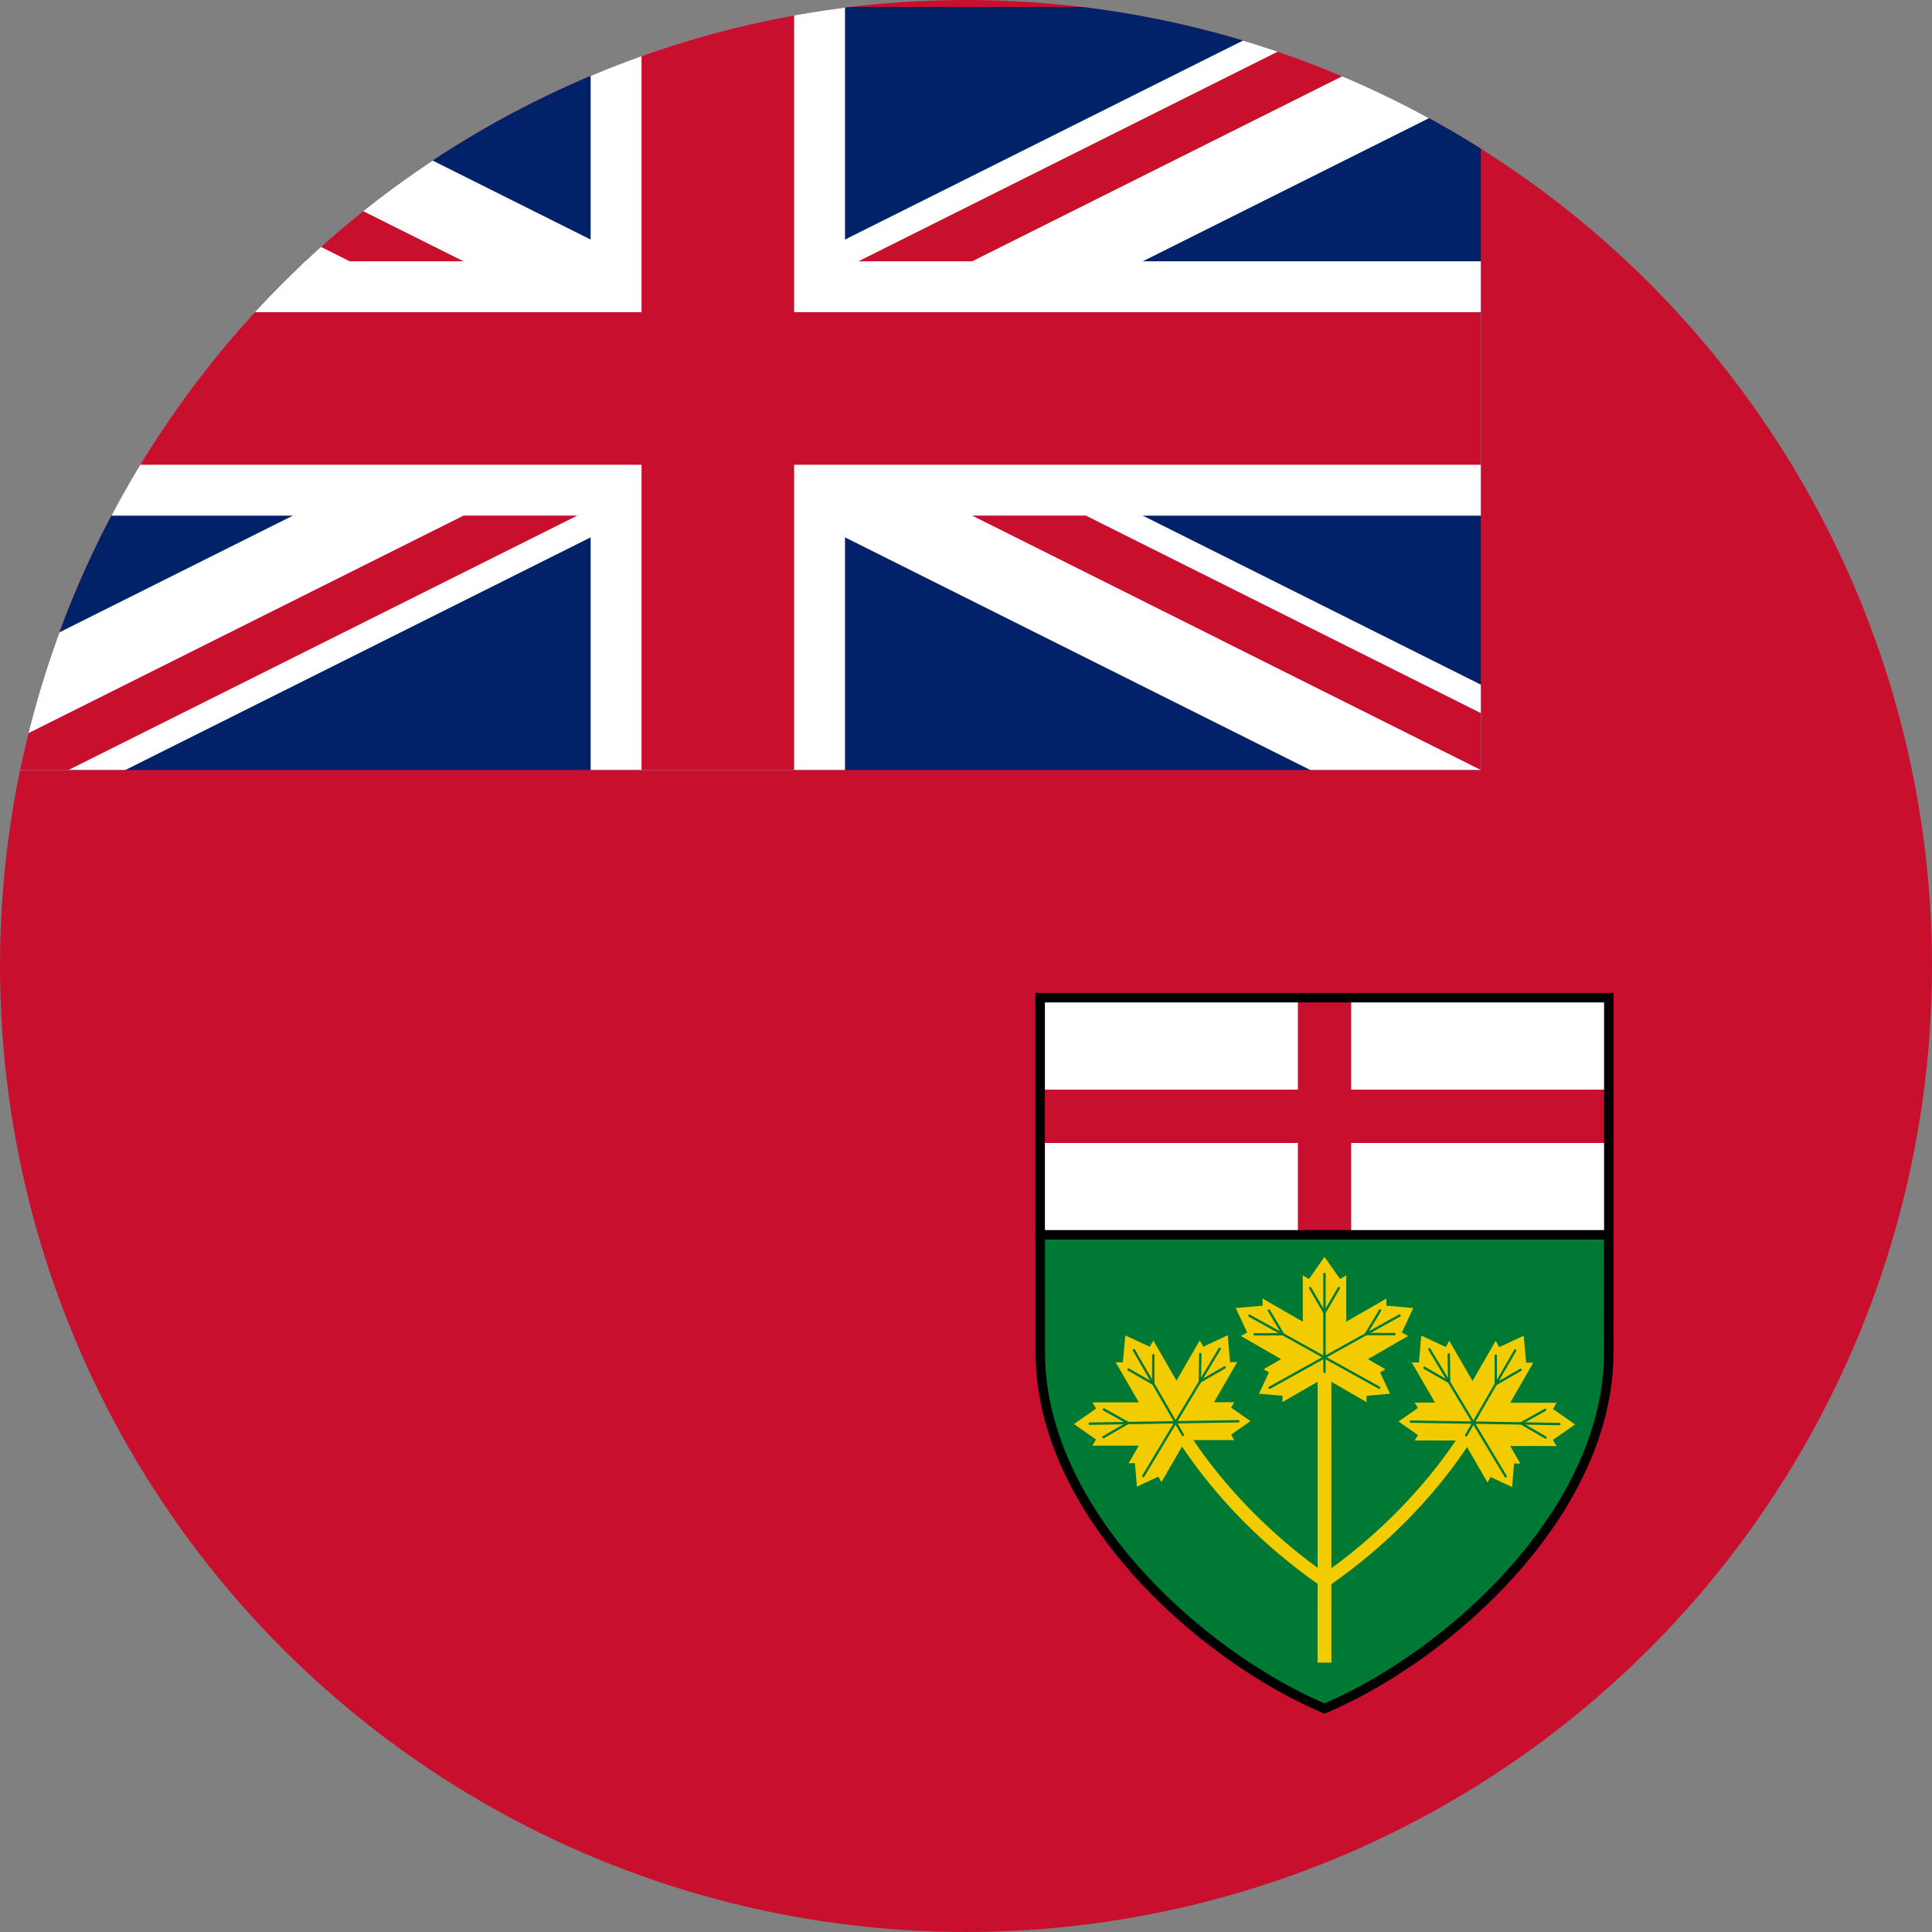
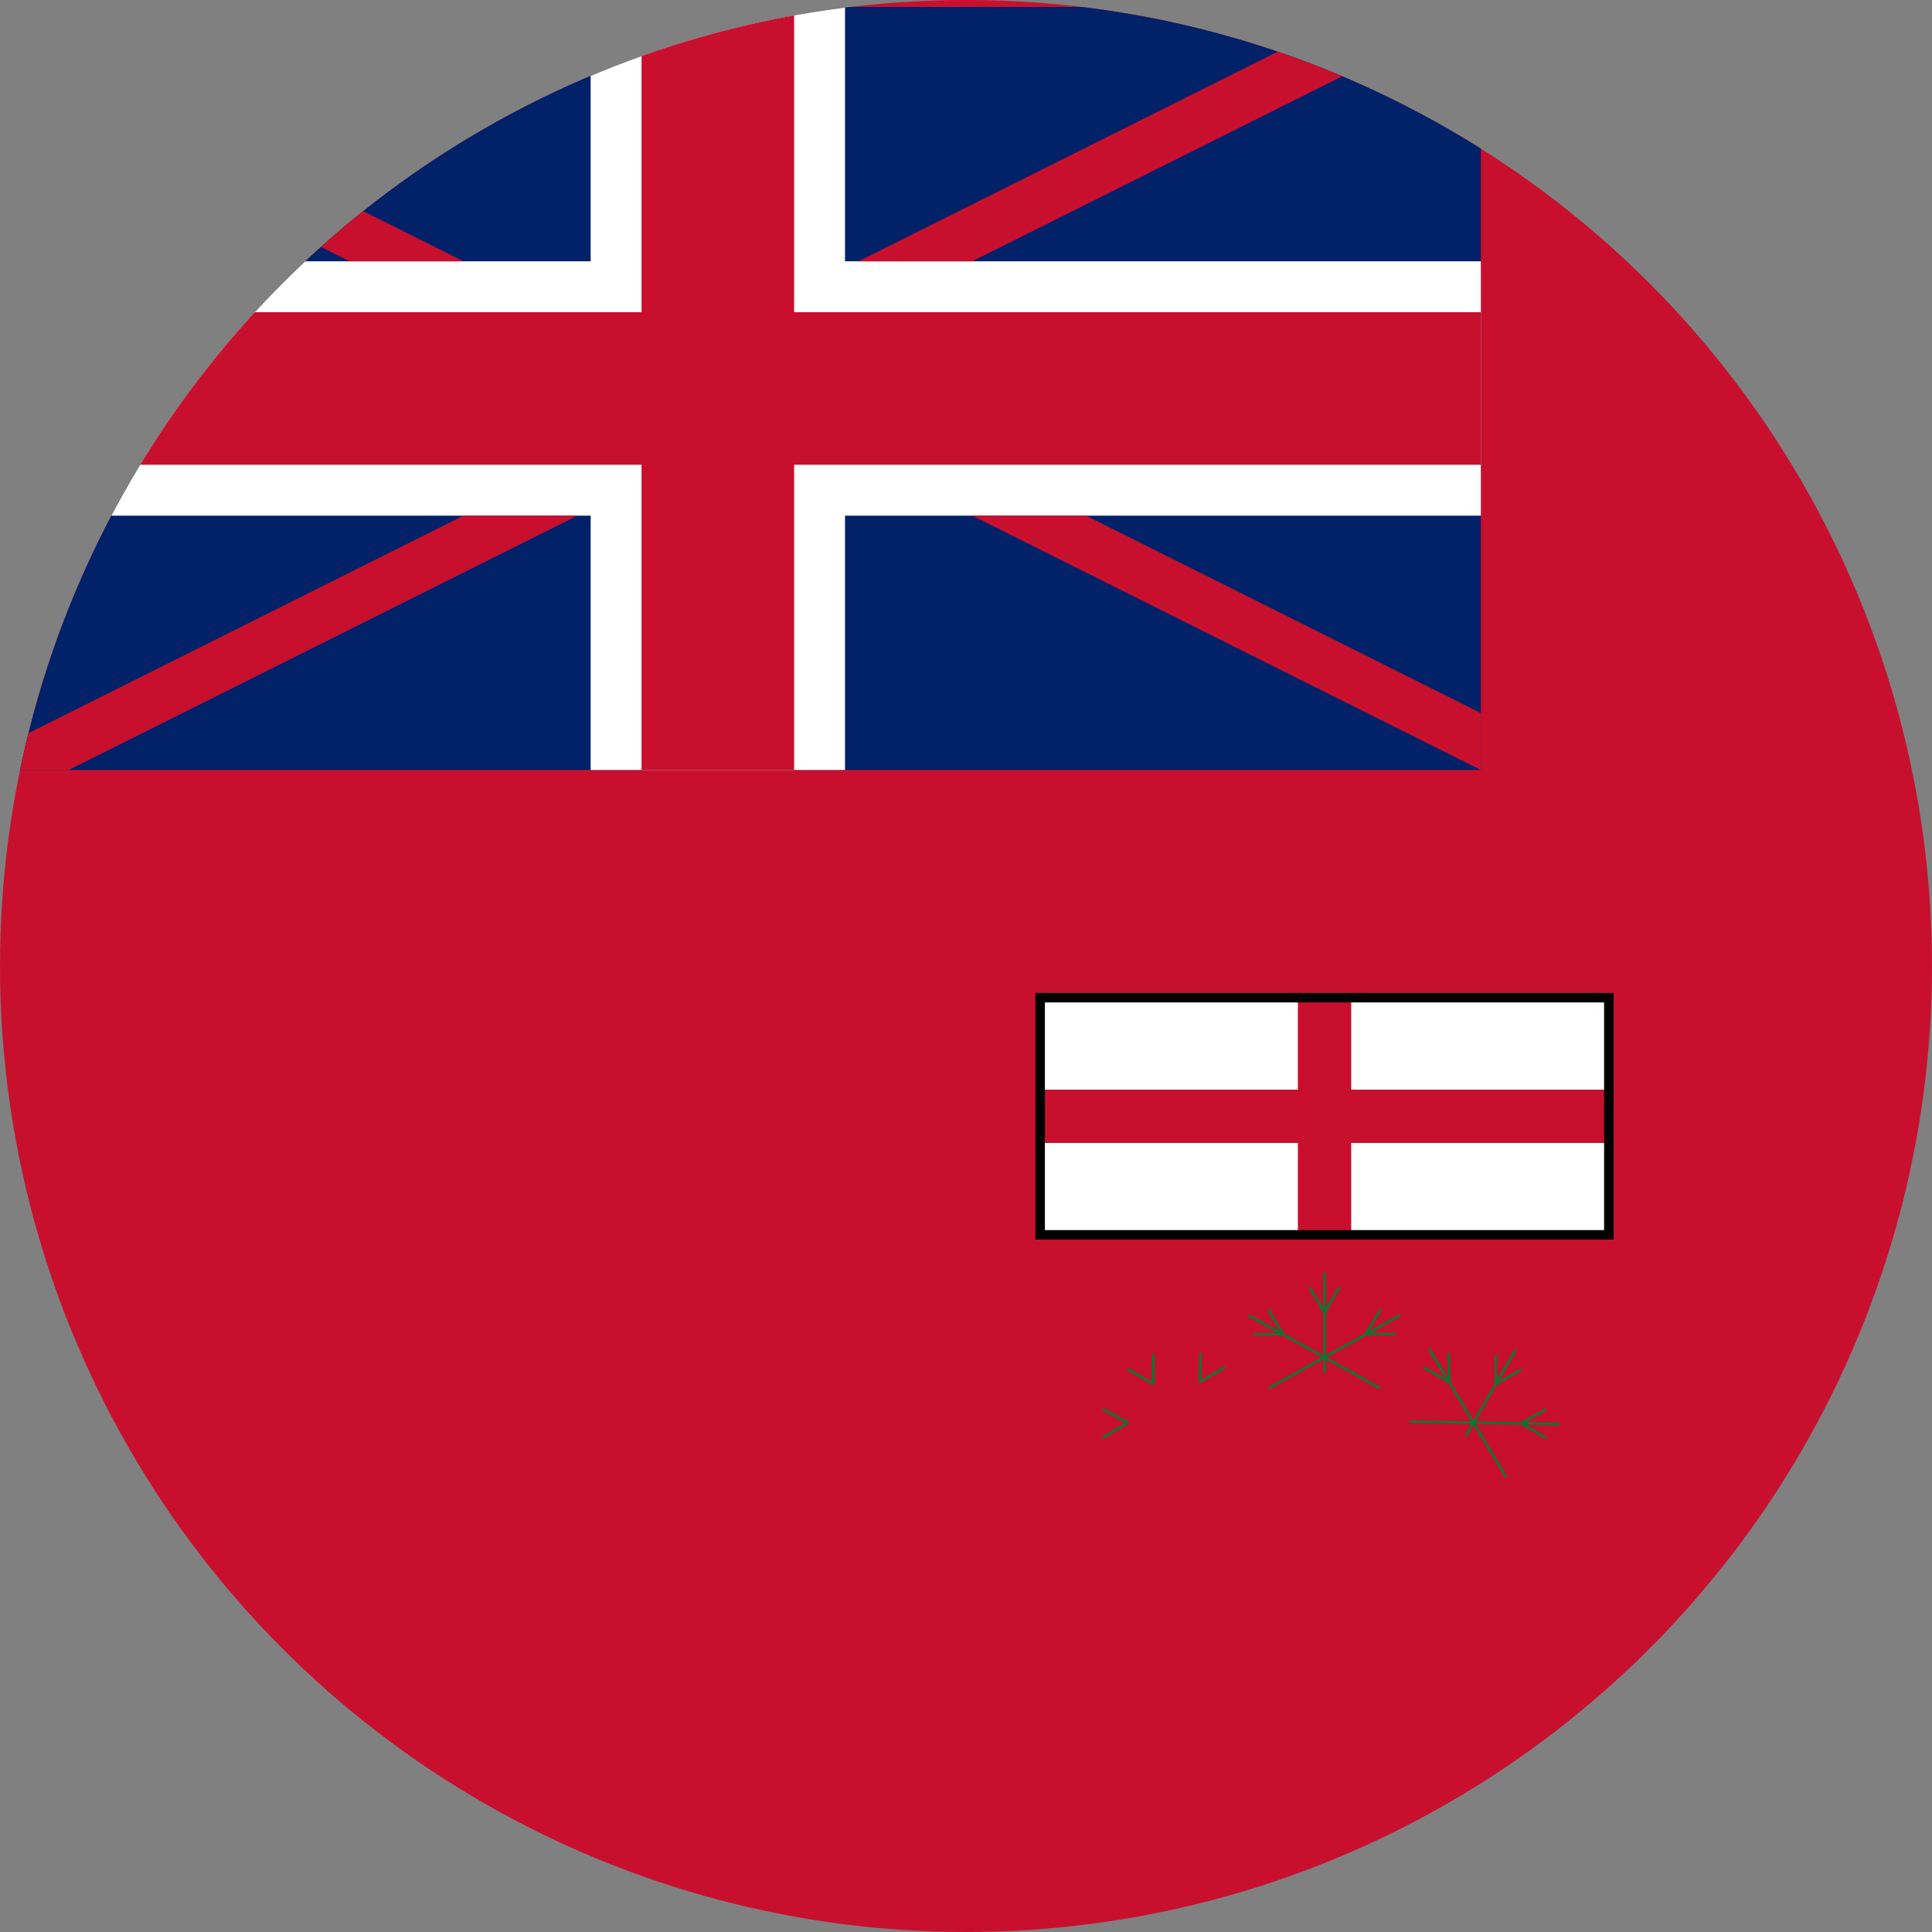
<svg xmlns="http://www.w3.org/2000/svg" id="Layer_2" viewBox="0 0 196.313 196.313">
  <rect x="0" y="0" width="196.313" height="196.313" fill="#808080" stroke="none" />
  <defs>
    <style>
      .cls-1, .cls-2, .cls-3 {
        fill: none;
      }

      .cls-4 {
        fill: #007934;
      }

      .cls-4, .cls-3 {
        stroke: #000;
        stroke-width: .963px;
      }

      .cls-2 {
        stroke: #007934;
        stroke-linecap: round;
        stroke-linejoin: round;
        stroke-width: .241px;
      }

      .cls-5 {
        fill: #f3cc00;
      }

      .cls-6 {
        fill: #fff;
      }

      .cls-7 {
        fill: #c8102e;
      }

      .cls-8 {
        fill: #012169;
      }

      .cls-9 {
        clip-path: url(#clippath);
      }
    </style>
    <clipPath id="clippath">
      <circle class="cls-1" cx="98.156" cy="98.156" r="98.156" />
    </clipPath>
  </defs>
  <g id="Layer_1-2" data-name="Layer_1">
    <g>
      <circle class="cls-7" cx="98.156" cy="98.156" r="98.156" />
      <g class="cls-9">
        <g>
          <g>
            <path class="cls-8" d="M-4.595.705h155.068v77.534H-4.595V.705Z" />
-             <path class="cls-6" d="M-4.595.705v8.668l137.732,68.866h17.337v-8.668L12.742.705H-4.595ZM150.473.705v8.668L12.742,78.239H-4.595v-8.668L133.137.705h17.337Z" />
            <path class="cls-6" d="M60.017.705v77.534h25.845V.705h-25.845ZM-4.595,26.55v25.845h155.068v-25.845H-4.595Z" />
            <path class="cls-7" d="M-4.595,31.719v15.507h155.068v-15.507H-4.595ZM65.186.705v77.534h15.507V.705h-15.507ZM-4.595,78.239l51.689-25.845h11.558L6.963,78.239H-4.595ZM-4.595.705l51.689,25.845h-11.558L-4.595,6.484V.705ZM87.226,26.55L138.916.705h11.558l-51.689,25.845h-11.558ZM150.473,78.239l-51.689-25.845h11.558l40.132,20.066v5.779Z" />
          </g>
          <g>
-             <path class="cls-4" d="M105.699,125.462l.009,12.021c.012,15.977,15.941,30.609,28.878,36.131,12.937-5.522,28.866-20.154,28.878-36.131l.009-12.016-57.773-.005h0Z" />
-             <path class="cls-5" d="M157.8,146.306l2.247-1.568-2.25-1.573.368-.628-4.715-.004,2.353-4.074-.73.004-.246-2.734-2.491,1.154-.361-.634-2.351,4.075-2.361-4.081-.36.633-2.487-1.162-.235,2.73-.73-.005,2.362,4.08-2.063-.002.324.55-1.966,1.373,1.968,1.377-.322.549,4.125.004.037.022c-3.263,4.821-7.694,9.364-12.63,12.953l-.003-18.938,3.573,2.059-.004-.637,2.393-.208-1.016-2.171.554-.315-1.787-1.03,4.085-2.353-.634-.36,1.162-2.482-2.735-.237.005-.728-4.085,2.354v-4.705l-.629.368-1.58-2.245-1.58,2.244-.629-.368v4.705l-4.085-2.354.005.728-2.735.237,1.162,2.482-.634.36,4.085,2.353-1.787,1.03.554.315-1.016,2.171,2.393.208-.004.637,3.573-2.059-.003,18.902c-4.933-3.596-9.358-8.142-12.614-12.965l.021-.012,4.125-.004-.322-.549,1.968-1.377-1.966-1.372.324-.55-2.063.002,2.362-4.08-.73.005-.235-2.73-2.487,1.162-.36-.632-2.361,4.081-2.351-4.075-.361.634-2.491-1.154-.246,2.733-.73-.004,2.353,4.074-4.715.004.368.628-2.25,1.573,2.247,1.568-.369.629,4.715-.005-1.033,1.785.638-.005.204,2.389,2.177-1.017.315.554,2.066-3.57.037-.022c3.554,5.296,8.295,10.094,13.763,13.928l-.001,8.01.703-.005.702.005-.001-7.976c5.472-3.828,10.218-8.621,13.779-13.914l.02.012,2.066,3.57.316-.553,2.177,1.017.204-2.389.638.005-1.033-1.786,4.715.005-.37-.629h0Z" />
            <path class="cls-2" d="M134.58,129.455v9.942M140.137,141.004l-13.17-7.308M129.003,141.013l13.201-7.338" />
            <path class="cls-2" d="M133.132,130.884l1.454,2.505,1.454-2.505M127.48,135.583l2.897-.007-1.442-2.408M141.691,135.562l-2.897-.007,1.442-2.408" />
            <path class="cls-2" d="M153.952,137.231l-4.97,8.61M152.992,150.011l-7.751-12.914M143.345,144.452l15.102.246" />
            <path class="cls-2" d="M151.984,137.744l.007,2.896,2.513-1.442M144.741,138.988l2.511,1.442-.044-2.806M157.059,146.076l-2.504-1.454,2.453-1.365" />
-             <path class="cls-2" d="M115.219,137.193l4.971,8.61M116.18,149.973l7.751-12.914M125.827,144.415l-15.102.246" />
            <path class="cls-2" d="M117.188,137.707l-.007,2.896-2.513-1.442M124.431,138.95l-2.511,1.442.044-2.806M112.113,146.038l2.504-1.454-2.452-1.365" />
            <path class="cls-6" d="M105.696,101.382h57.784v24.096h-57.784v-24.096Z" />
            <path class="cls-7" d="M137.297,101.385h-5.418v24.09h5.418v-24.09Z" />
            <path class="cls-7" d="M163.48,110.721h-57.784v5.419h57.784v-5.419Z" />
            <path class="cls-3" d="M105.692,101.378h57.784v24.096h-57.784v-24.096Z" />
          </g>
        </g>
      </g>
    </g>
  </g>
</svg>